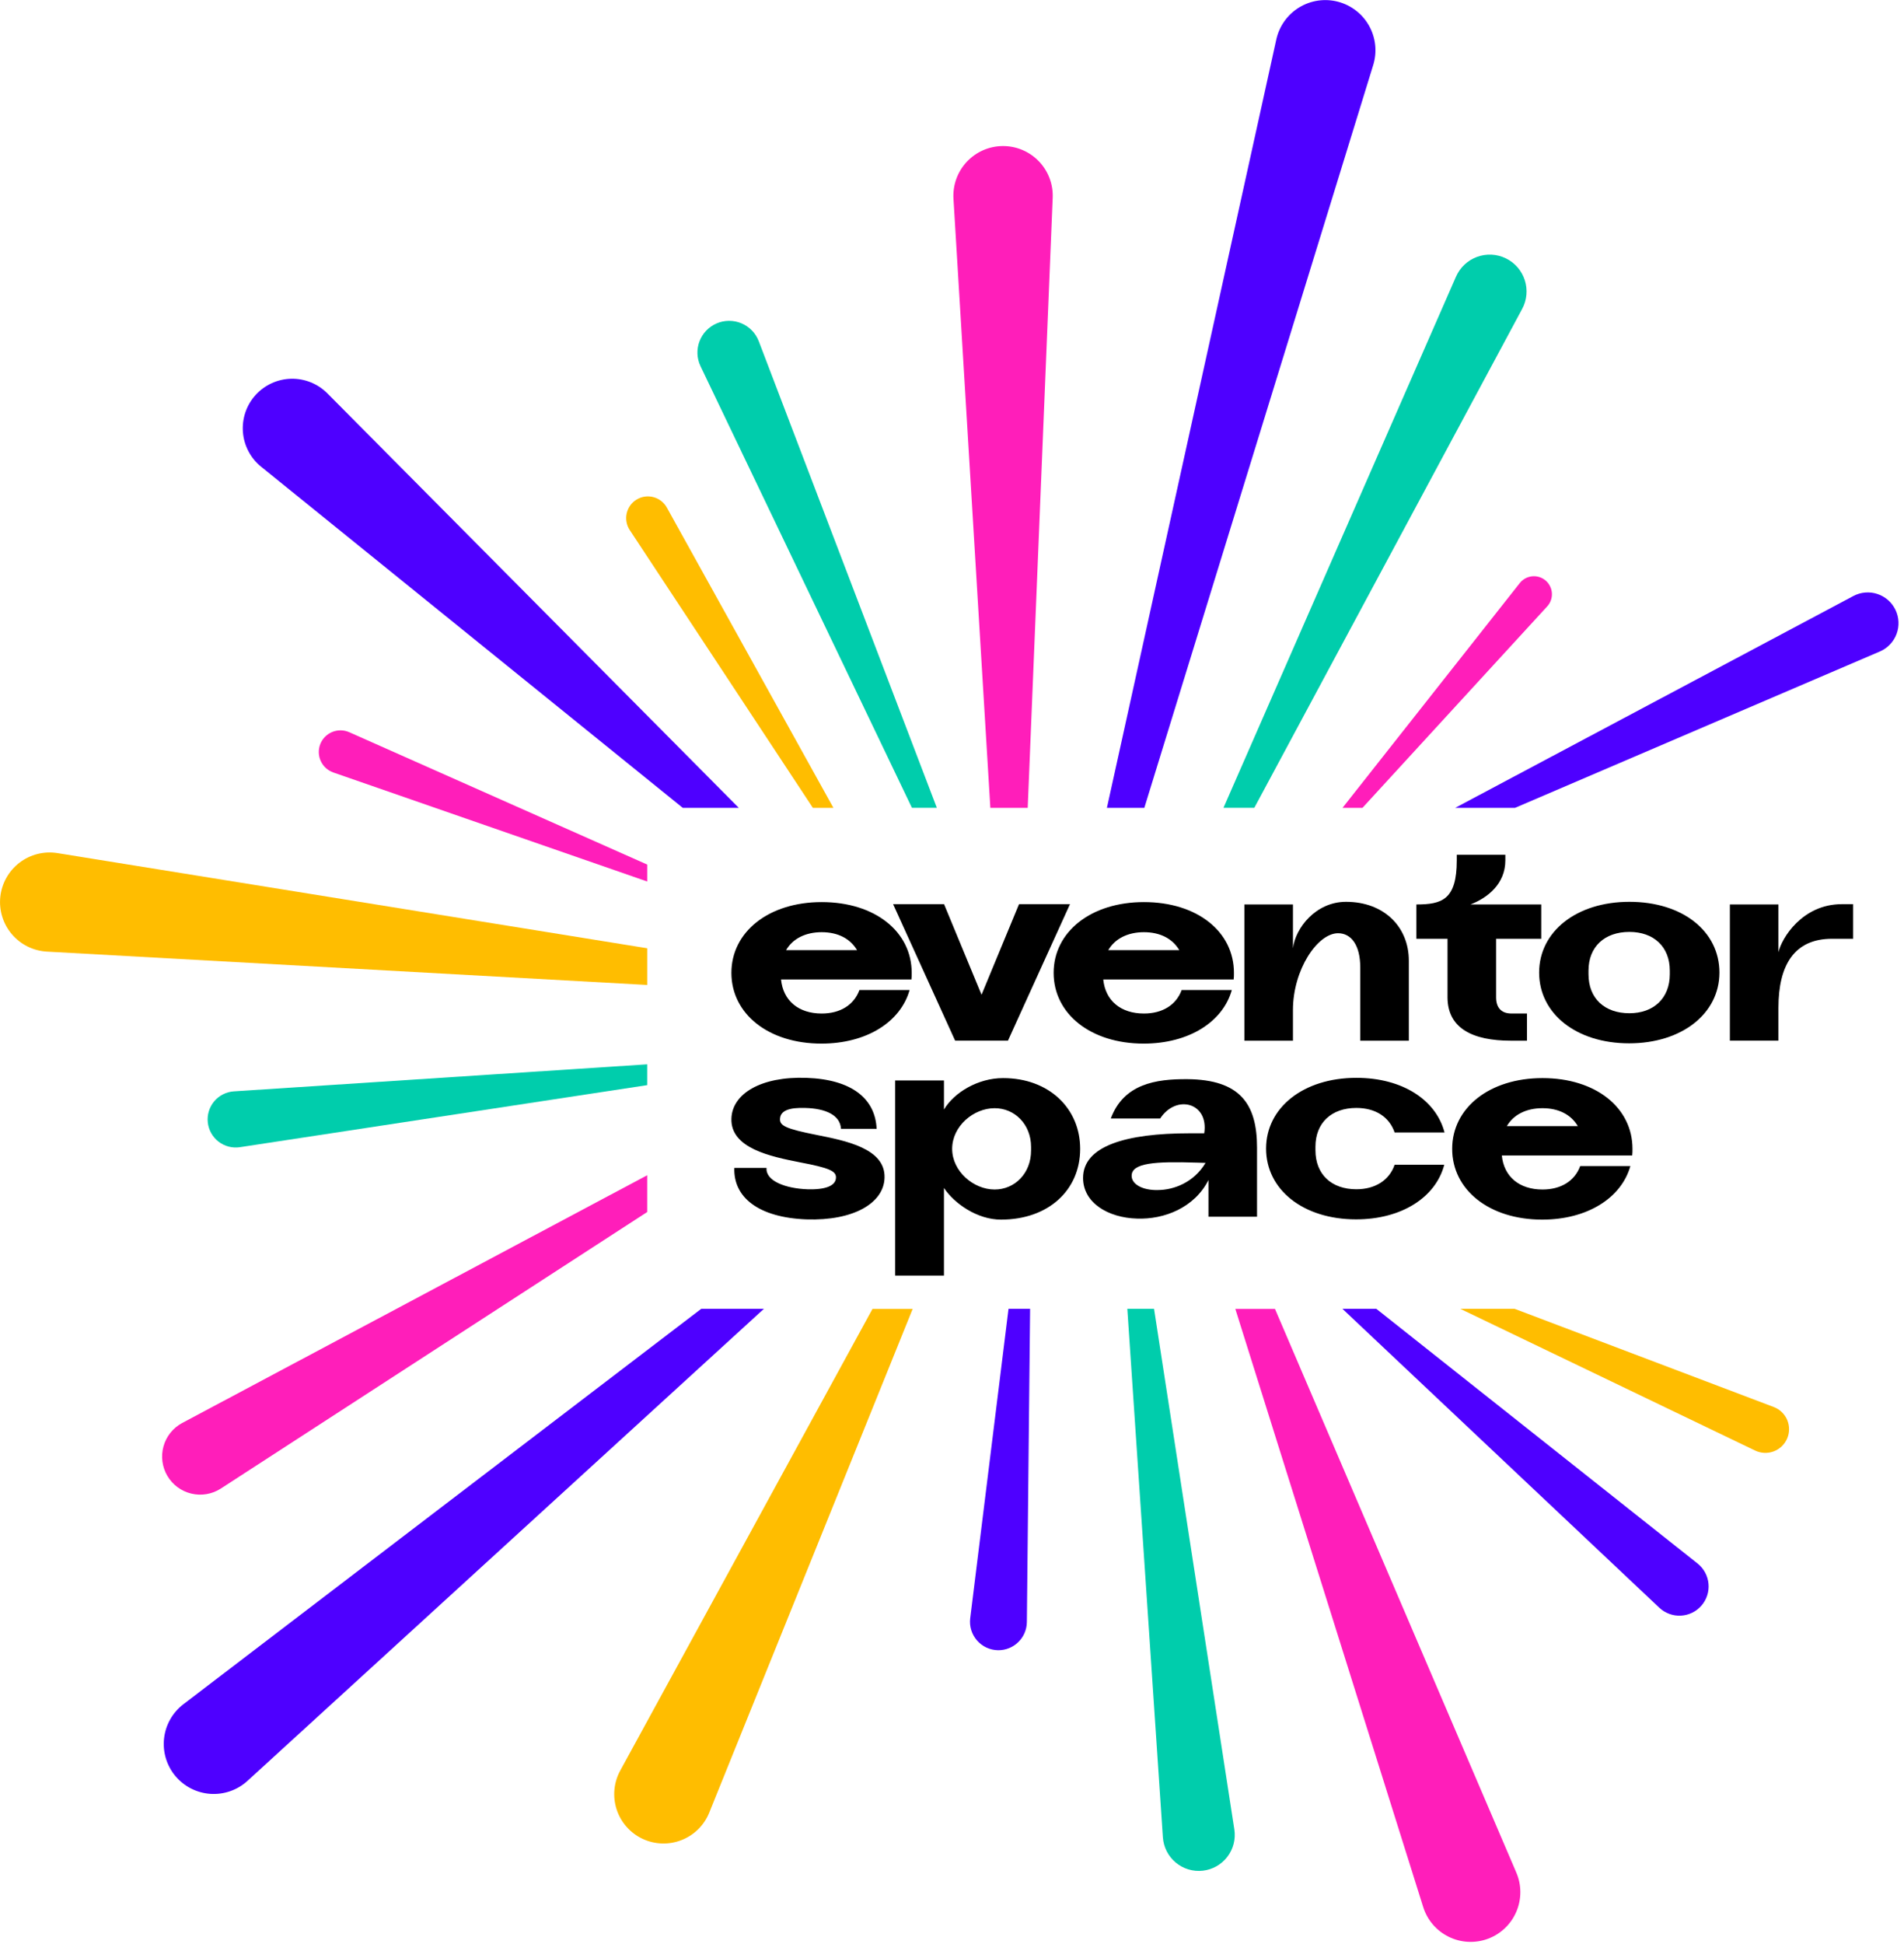
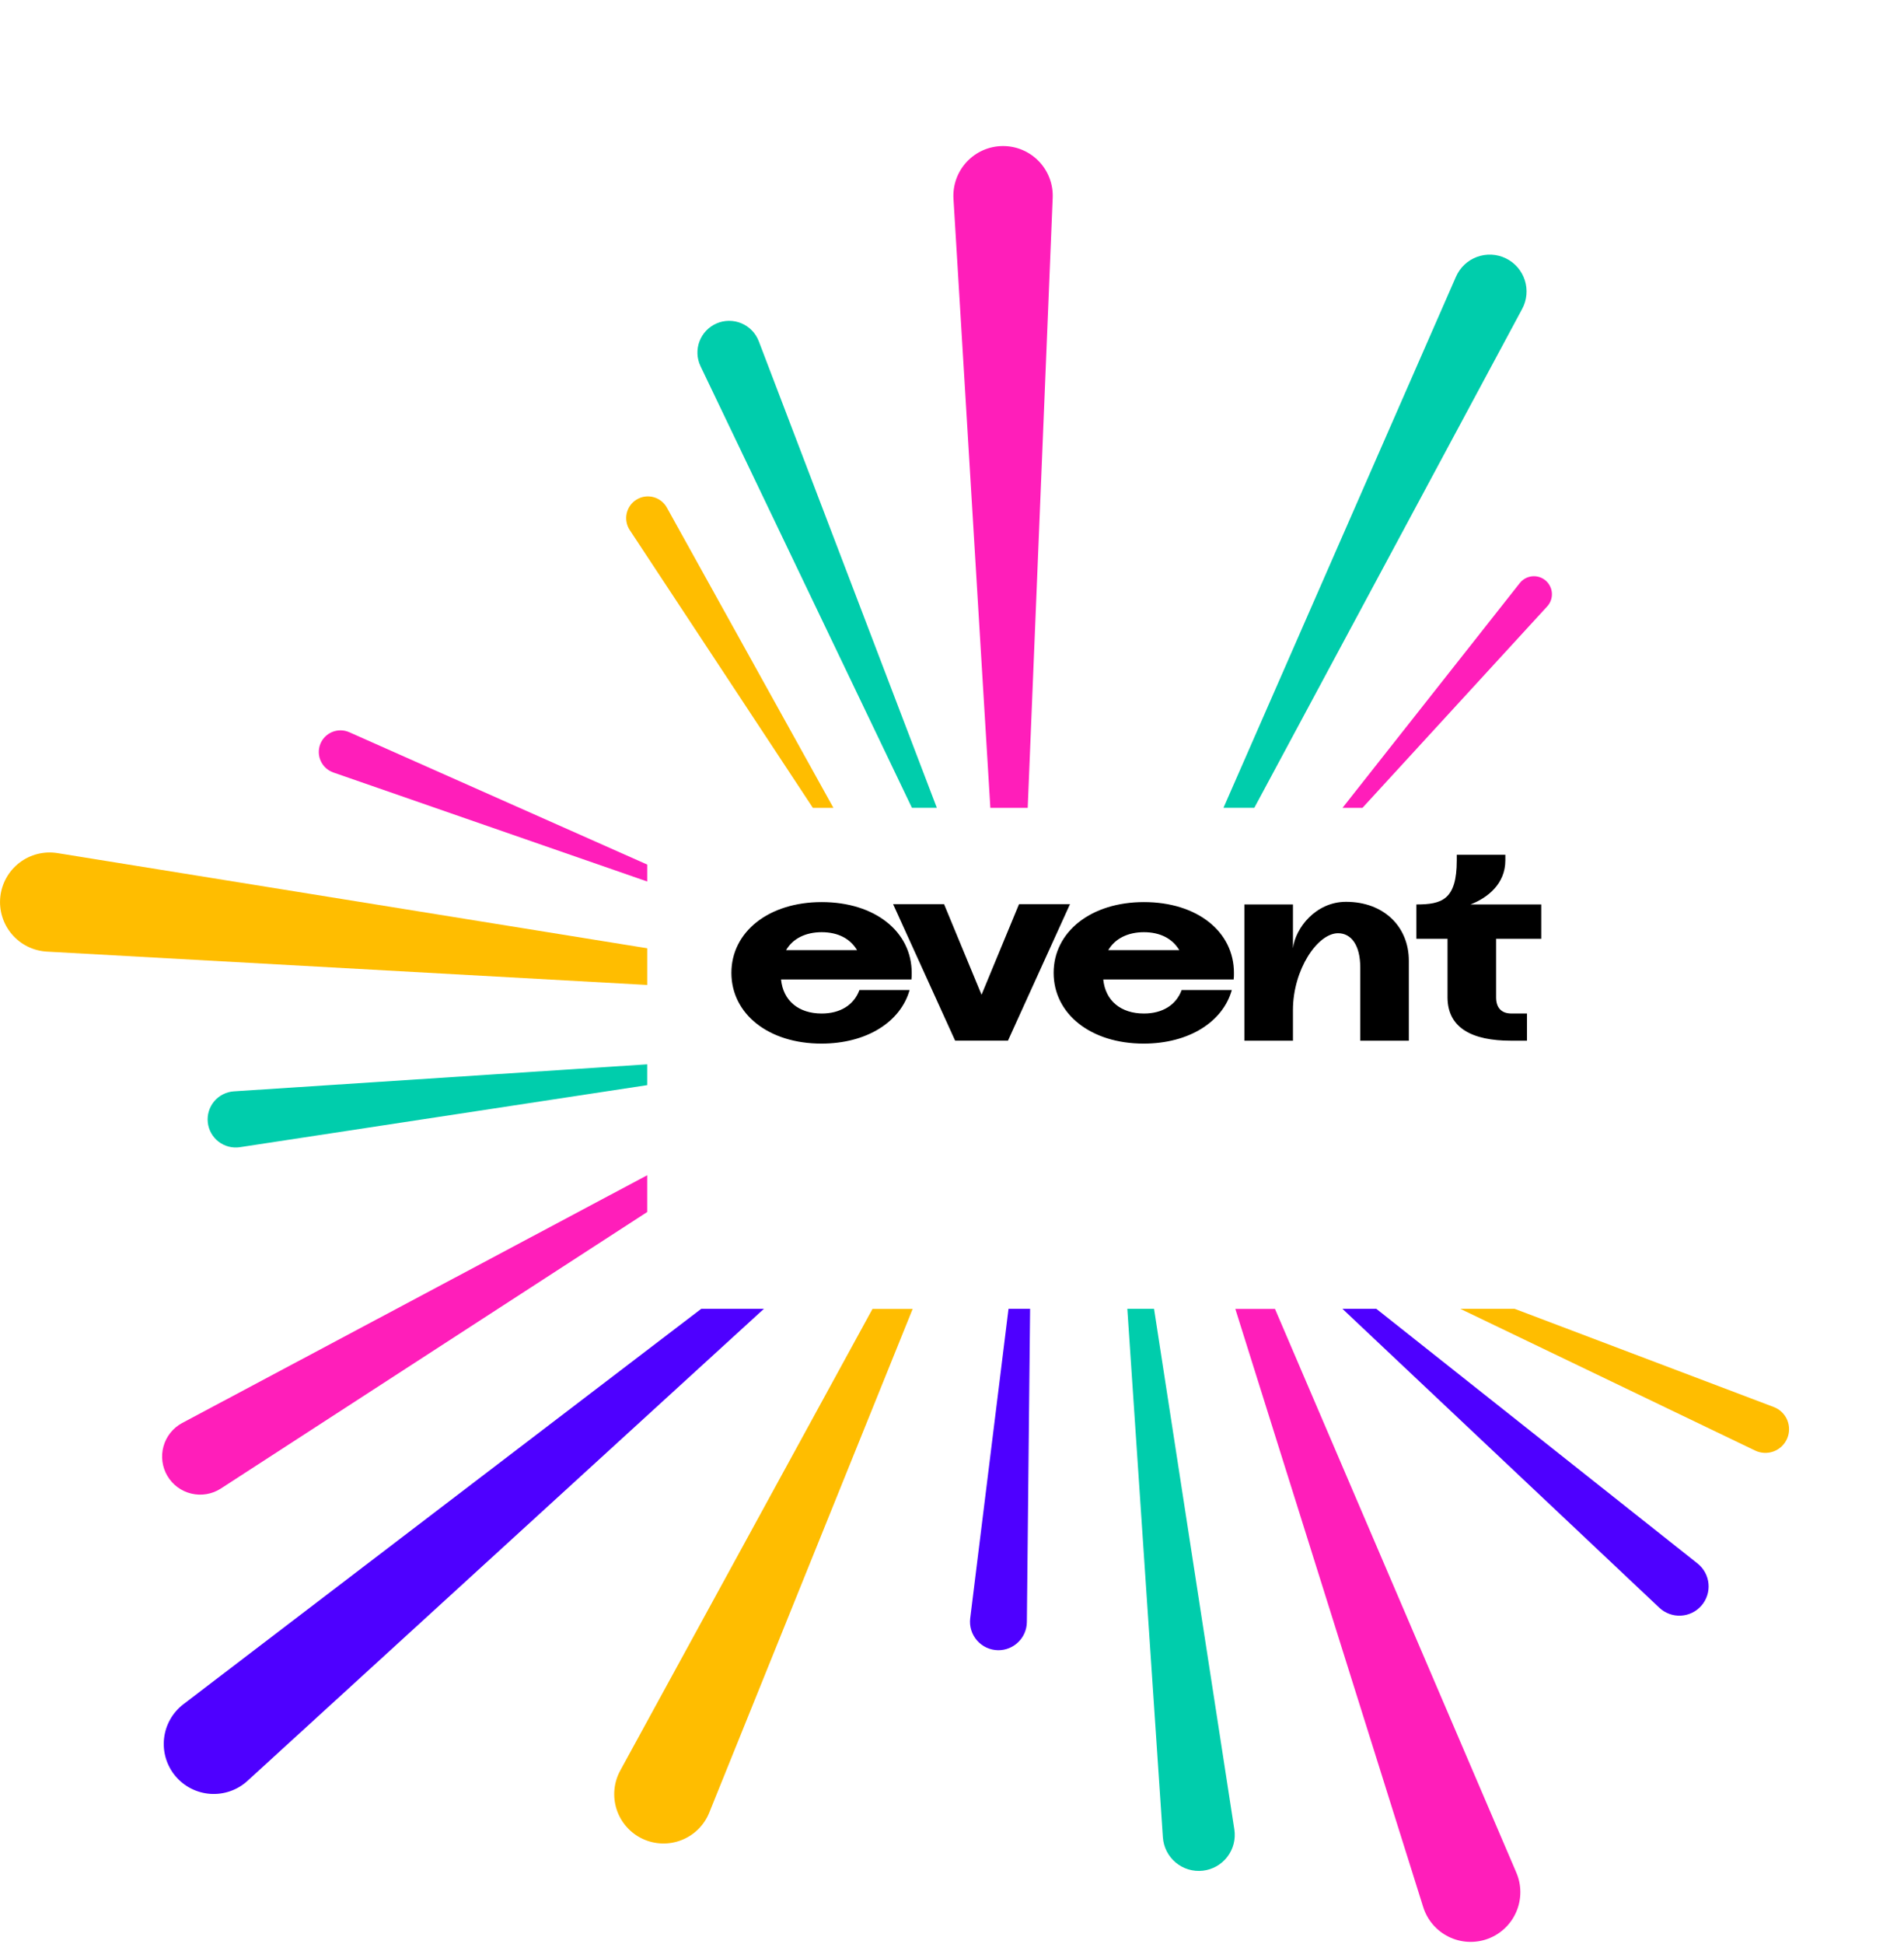
<svg xmlns="http://www.w3.org/2000/svg" width="194" height="198" viewBox="0 0 194 198" fill="none">
  <g clip-path="url(#clip0_1003_2602)">
    <g clip-path="url(#clip1_1003_2602)">
      <path d="M64.174 54.01L82.823 82.295H84.917L67.954 51.72C67.811 51.458 67.616 51.227 67.381 51.042C67.146 50.858 66.877 50.722 66.588 50.645C66.3 50.567 65.998 50.548 65.702 50.59C65.406 50.632 65.122 50.734 64.867 50.889C64.611 51.043 64.389 51.248 64.215 51.491C64.041 51.734 63.918 52.01 63.853 52.301C63.789 52.593 63.784 52.895 63.839 53.188C63.894 53.482 64.008 53.762 64.174 54.01Z" fill="#FFBD00" />
      <path d="M148.348 28.194L124.66 82.294H127.802L155.092 31.474C155.333 31.028 155.48 30.539 155.527 30.035C155.573 29.531 155.517 29.023 155.362 28.541C155.206 28.059 154.955 27.613 154.624 27.231C154.292 26.849 153.886 26.538 153.431 26.317C152.976 26.095 152.48 25.968 151.975 25.943C151.469 25.918 150.964 25.996 150.489 26.171C150.014 26.346 149.58 26.616 149.212 26.963C148.844 27.311 148.55 27.73 148.348 28.194Z" fill="#00CDAC" />
      <path d="M154.847 59.404L136.786 82.299H138.819L157.64 61.78C157.808 61.598 157.938 61.385 158.021 61.152C158.104 60.919 158.139 60.671 158.124 60.425C158.11 60.178 158.045 59.936 157.934 59.715C157.824 59.494 157.67 59.297 157.482 59.137C157.293 58.977 157.074 58.856 156.838 58.782C156.602 58.709 156.354 58.684 156.108 58.709C155.862 58.734 155.623 58.808 155.406 58.928C155.19 59.047 155 59.209 154.847 59.404ZM100.907 82.3H104.714L107.26 20.153C107.289 19.467 107.178 18.782 106.934 18.14C106.689 17.498 106.317 16.913 105.839 16.419C105.361 15.926 104.788 15.535 104.155 15.27C103.521 15.005 102.84 14.872 102.153 14.879C101.466 14.886 100.788 15.032 100.16 15.309C99.532 15.587 98.966 15.989 98.498 16.491C98.03 16.994 97.669 17.587 97.438 18.233C97.206 18.88 97.108 19.566 97.15 20.252L100.907 82.3ZM32.635 75.797C32.526 76.074 32.475 76.37 32.483 76.667C32.491 76.965 32.559 77.258 32.684 77.528C32.808 77.799 32.985 78.041 33.206 78.241C33.426 78.441 33.684 78.595 33.965 78.693L65.945 89.799V88.074L35.585 74.59C35.313 74.469 35.019 74.405 34.722 74.401C34.424 74.397 34.129 74.453 33.853 74.565C33.578 74.678 33.328 74.846 33.118 75.057C32.909 75.269 32.745 75.52 32.635 75.797ZM65.944 119.722L18.551 144.967C18.093 145.215 17.689 145.553 17.363 145.961C17.038 146.368 16.798 146.838 16.659 147.34C16.519 147.843 16.482 148.368 16.55 148.885C16.618 149.402 16.789 149.9 17.054 150.35C17.319 150.799 17.671 151.191 18.091 151.501C18.51 151.81 18.988 152.033 19.495 152.154C20.003 152.275 20.529 152.293 21.043 152.206C21.558 152.119 22.049 151.929 22.488 151.648L65.944 123.468V119.722ZM125.868 133.336L145.008 194.263C145.213 194.919 145.549 195.527 145.996 196.049C146.443 196.571 146.992 196.997 147.609 197.3C148.226 197.603 148.898 197.778 149.584 197.813C150.271 197.848 150.957 197.743 151.602 197.505C152.247 197.266 152.836 196.899 153.334 196.425C153.832 195.951 154.229 195.381 154.499 194.749C154.77 194.117 154.909 193.437 154.909 192.75C154.908 192.062 154.767 191.382 154.495 190.751L129.908 133.336H125.868Z" fill="#FF1EBA" />
      <path d="M88.9 133.336L63.198 180.365C62.87 180.965 62.668 181.627 62.605 182.308C62.541 182.989 62.618 183.676 62.829 184.327C63.041 184.978 63.383 185.579 63.835 186.092C64.287 186.606 64.839 187.022 65.458 187.315C66.076 187.607 66.748 187.771 67.432 187.795C68.116 187.818 68.797 187.702 69.435 187.453C70.072 187.204 70.652 186.828 71.139 186.347C71.625 185.866 72.009 185.29 72.265 184.656L92.993 133.336H88.9Z" fill="#FFBD00" />
-       <path d="M130.045 4.012L112.783 82.295H116.597L139.921 6.618C140.123 5.96 140.189 5.268 140.117 4.584C140.045 3.899 139.835 3.236 139.501 2.635C139.166 2.034 138.714 1.506 138.17 1.084C137.627 0.662 137.004 0.354 136.338 0.178C135.673 0.002 134.979 -0.037 134.298 0.062C133.617 0.161 132.963 0.397 132.375 0.755C131.788 1.113 131.278 1.586 130.878 2.146C130.478 2.705 130.194 3.34 130.045 4.012ZM188.84 60.715L148.272 82.295H154.369L191.547 66.364C191.935 66.197 192.285 65.953 192.576 65.647C192.867 65.342 193.094 64.98 193.242 64.585C193.39 64.189 193.457 63.768 193.438 63.346C193.42 62.925 193.316 62.511 193.134 62.13C192.951 61.749 192.694 61.409 192.377 61.131C192.06 60.852 191.689 60.64 191.288 60.508C190.887 60.375 190.464 60.325 190.043 60.361C189.622 60.396 189.213 60.517 188.84 60.715ZM26.608 47.547L69.568 82.297H75.278L33.358 40.073C32.875 39.586 32.298 39.203 31.662 38.947C31.026 38.691 30.345 38.567 29.66 38.583C28.975 38.599 28.3 38.755 27.677 39.041C27.053 39.326 26.495 39.736 26.036 40.245C25.576 40.754 25.225 41.351 25.005 41.999C24.784 42.648 24.697 43.336 24.751 44.019C24.804 44.702 24.997 45.368 25.316 45.974C25.635 46.581 26.075 47.116 26.608 47.547Z" fill="#4E00FF" />
      <path d="M71.375 37.303L92.918 82.293H95.455L77.31 34.755C77.154 34.349 76.917 33.979 76.615 33.667C76.312 33.354 75.95 33.106 75.549 32.937C75.148 32.769 74.718 32.682 74.283 32.684C73.848 32.685 73.418 32.774 73.018 32.946C72.618 33.117 72.258 33.368 71.957 33.682C71.657 33.997 71.423 34.368 71.269 34.776C71.116 35.182 71.046 35.616 71.064 36.051C71.082 36.485 71.188 36.91 71.375 37.303Z" fill="#00CDAC" />
      <path d="M4.773 96.94L65.945 100.338V96.599L5.858 86.906C5.181 86.797 4.489 86.827 3.824 86.994C3.16 87.161 2.536 87.462 1.991 87.878C1.446 88.294 0.991 88.816 0.654 89.413C0.318 90.01 0.106 90.67 0.032 91.352C-0.041 92.033 0.024 92.723 0.226 93.378C0.427 94.033 0.759 94.641 1.203 95.164C1.646 95.686 2.191 96.114 2.805 96.419C3.419 96.724 4.089 96.901 4.773 96.94Z" fill="#FFBD00" />
      <path d="M24.44 116.865L65.943 110.543V108.422L23.822 111.177C23.438 111.203 23.062 111.307 22.719 111.482C22.375 111.657 22.071 111.9 21.823 112.195C21.576 112.491 21.39 112.833 21.279 113.202C21.167 113.571 21.13 113.959 21.172 114.342C21.214 114.726 21.332 115.097 21.521 115.433C21.709 115.769 21.964 116.064 22.269 116.3C22.574 116.535 22.924 116.707 23.297 116.804C23.67 116.901 24.059 116.922 24.44 116.865Z" fill="#00CDAC" />
      <path d="M101.699 168.107C102.467 168.115 103.207 167.817 103.756 167.28C104.306 166.742 104.619 166.009 104.628 165.24L104.958 133.327H102.759L98.855 164.854C98.805 165.259 98.841 165.67 98.961 166.059C99.081 166.449 99.281 166.809 99.55 167.116C99.818 167.423 100.148 167.67 100.518 167.841C100.889 168.012 101.291 168.102 101.699 168.107Z" fill="#4E00FF" />
      <path d="M114.864 133.327L118.487 187.172C118.521 187.666 118.654 188.147 118.878 188.588C119.102 189.029 119.414 189.419 119.793 189.737C120.172 190.054 120.612 190.291 121.085 190.434C121.559 190.577 122.056 190.623 122.548 190.568C123.039 190.514 123.515 190.361 123.946 190.118C124.376 189.875 124.754 189.547 125.054 189.155C125.355 188.762 125.574 188.313 125.696 187.834C125.819 187.355 125.843 186.856 125.768 186.367L117.586 133.327H114.864Z" fill="#00CDAC" />
      <path d="M154.322 133.327H148.785L178.829 147.767C179.123 147.909 179.442 147.989 179.767 148.004C180.093 148.018 180.418 147.967 180.723 147.853C181.028 147.738 181.307 147.563 181.543 147.338C181.778 147.113 181.966 146.843 182.094 146.543C182.223 146.244 182.289 145.922 182.29 145.596C182.291 145.27 182.225 144.947 182.098 144.648C181.971 144.348 181.784 144.077 181.549 143.851C181.314 143.625 181.036 143.449 180.731 143.334L154.322 133.327Z" fill="#FFBD00" />
      <path d="M136.779 133.327L169.075 163.785C169.368 164.059 169.713 164.272 170.09 164.409C170.467 164.547 170.868 164.607 171.269 164.586C171.67 164.564 172.062 164.463 172.423 164.286C172.783 164.11 173.104 163.862 173.367 163.559C173.629 163.255 173.828 162.902 173.95 162.52C174.073 162.137 174.117 161.735 174.08 161.335C174.043 160.935 173.926 160.547 173.736 160.194C173.545 159.841 173.286 159.53 172.972 159.279L140.231 133.327H136.779ZM71.453 133.327L18.673 173.62C18.129 174.039 17.675 174.563 17.338 175.161C17.002 175.759 16.79 176.419 16.715 177.102C16.64 177.784 16.704 178.474 16.902 179.131C17.101 179.788 17.43 180.399 17.87 180.925C18.311 181.452 18.853 181.884 19.464 182.196C20.076 182.508 20.744 182.693 21.428 182.74C22.113 182.787 22.8 182.695 23.449 182.47C24.097 182.245 24.694 181.891 25.202 181.43L77.838 133.327H71.453Z" fill="#4E00FF" />
-       <path d="M166.12 118.783C165.205 122.037 161.735 124.243 157.136 124.243C151.73 124.243 147.964 121.203 147.964 117.034C147.964 112.865 151.756 109.826 157.163 109.826C162.596 109.826 166.335 112.838 166.335 117.034C166.335 117.249 166.335 117.491 166.308 117.707H153.021C153.236 119.885 154.823 121.176 157.163 121.176C159.046 121.176 160.444 120.316 161.009 118.783H166.12ZM160.767 114.721C160.068 113.538 158.804 112.892 157.163 112.892C155.495 112.892 154.204 113.564 153.532 114.721H160.767ZM147.158 118.649C146.297 121.958 142.828 124.217 138.174 124.217C132.768 124.217 129.002 121.178 129.002 117.009C129.002 112.84 132.795 109.8 138.201 109.8C142.908 109.8 146.324 112.059 147.185 115.368H142.101C141.563 113.781 140.138 112.866 138.201 112.866C135.673 112.866 134.032 114.373 134.032 116.82V117.17C134.032 119.645 135.673 121.151 138.201 121.151C140.111 121.151 141.563 120.236 142.101 118.649H147.158ZM110.354 119.995C110.354 116.74 114.739 115.449 121.194 115.449H122.7C123.184 112.329 119.849 111.441 118.208 113.943H113.179C114.497 110.419 117.751 109.908 121.006 109.935C126.305 109.989 128.08 112.41 128.08 116.901V123.949H123.131V120.21C121.705 123.034 118.612 124.244 115.841 124.137C112.936 124.056 110.354 122.55 110.354 119.995ZM121.92 118.435C117.697 118.3 115.303 118.461 115.303 119.779C115.303 120.667 116.46 121.259 117.939 121.232C119.607 121.232 121.651 120.452 122.835 118.461L121.92 118.435ZM96.18 129.945H91.206V110.068H96.181V113.027C97.231 111.278 99.651 109.826 102.206 109.826C106.886 109.826 110.06 112.919 110.06 117.034C110.06 121.23 106.832 124.243 101.99 124.243C99.57 124.243 97.231 122.602 96.18 121.015V129.945ZM101.345 121.176C103.389 121.176 105.057 119.536 105.057 117.196V116.846C105.057 114.533 103.389 112.892 101.345 112.892C99.194 112.892 97.016 114.721 97.016 117.034C97.016 119.321 99.194 121.176 101.345 121.176ZM78.103 118.974C77.996 120.319 80.067 121.072 82.272 121.152C84.047 121.206 85.15 120.83 85.177 119.969C85.204 119.296 84.504 118.974 81.519 118.409C78.534 117.817 74.418 116.983 74.525 113.944C74.606 111.416 77.538 109.64 82.165 109.802C86.871 109.963 89.186 111.98 89.32 114.993H85.689C85.609 113.567 84.075 112.922 82.058 112.868C80.471 112.814 79.501 113.11 79.475 113.998C79.448 114.67 80.067 114.993 83.188 115.612C86.145 116.203 90.234 116.983 90.126 119.996C90.046 122.551 86.98 124.38 82.165 124.219C77.269 124.03 74.715 121.959 74.822 118.974H78.103ZM176.258 106.014V92.135H181.207V97.004C181.53 95.578 183.628 92.108 187.663 92.108H188.819V95.632H186.667C182.794 95.632 181.207 98.349 181.207 102.652V106.014H176.258ZM165.995 106.285C160.589 106.285 156.823 103.245 156.823 99.076C156.823 94.906 160.616 91.868 166.022 91.868C171.456 91.868 175.194 94.88 175.194 99.076C175.194 103.245 171.375 106.285 165.995 106.285ZM166.022 103.218C168.47 103.218 170.138 101.712 170.138 99.238V98.888C170.138 96.413 168.47 94.934 166.022 94.934C163.494 94.934 161.853 96.44 161.853 98.888V99.238C161.853 101.712 163.494 103.218 166.022 103.218Z" fill="black" />
      <path d="M147.489 101.632V95.633H144.315V92.137C146.924 92.137 148.431 91.653 148.431 87.645V87.08H153.38V87.645C153.38 90.039 151.578 91.465 149.829 92.137H157.038V95.633H152.438V101.605C152.438 102.681 153.003 103.245 153.998 103.245H155.585V106.016H153.945C150.044 106.016 147.516 104.752 147.489 101.632ZM126.79 106.016V92.136H131.74V96.601C131.982 94.557 134.053 91.868 137.146 91.868C141.019 91.868 143.547 94.423 143.547 97.866V106.016H138.598V98.565C138.598 96.252 137.657 95.068 136.339 95.068C134.241 95.068 131.74 98.78 131.74 102.895V106.016H126.79ZM125.511 100.853C124.597 104.107 121.127 106.313 116.528 106.313C111.121 106.313 107.356 103.274 107.356 99.104C107.356 94.935 111.148 91.896 116.555 91.896C121.988 91.896 125.727 94.909 125.727 99.105C125.727 99.32 125.727 99.562 125.7 99.777H112.412C112.627 101.956 114.214 103.247 116.555 103.247C118.437 103.247 119.836 102.386 120.401 100.853H125.511ZM120.159 96.791C119.459 95.608 118.195 94.962 116.555 94.962C114.887 94.962 113.596 95.635 112.923 96.792L120.159 96.791ZM97.32 106.014L91 92.108H96.19L100.01 101.334L103.829 92.108H109.021L102.7 106.014H97.32ZM92.68 100.853C91.765 104.107 88.295 106.313 83.695 106.313C78.289 106.313 74.523 103.274 74.523 99.104C74.523 94.935 78.316 91.896 83.723 91.896C89.156 91.896 92.894 94.909 92.894 99.105C92.894 99.32 92.894 99.562 92.868 99.777H79.58C79.795 101.956 81.382 103.247 83.722 103.247C85.605 103.247 87.004 102.386 87.569 100.853H92.68ZM87.327 96.791C86.627 95.608 85.363 94.962 83.722 94.962C82.055 94.962 80.764 95.635 80.092 96.792L87.327 96.791Z" fill="black" />
    </g>
  </g>
  <defs>
    <clipPath id="clip0_1003_2602">
      <rect width="194" height="198" fill="white" />
    </clipPath>
    <clipPath id="clip1_1003_2602">
      <rect width="194" height="198" fill="white" />
    </clipPath>
  </defs>
</svg>